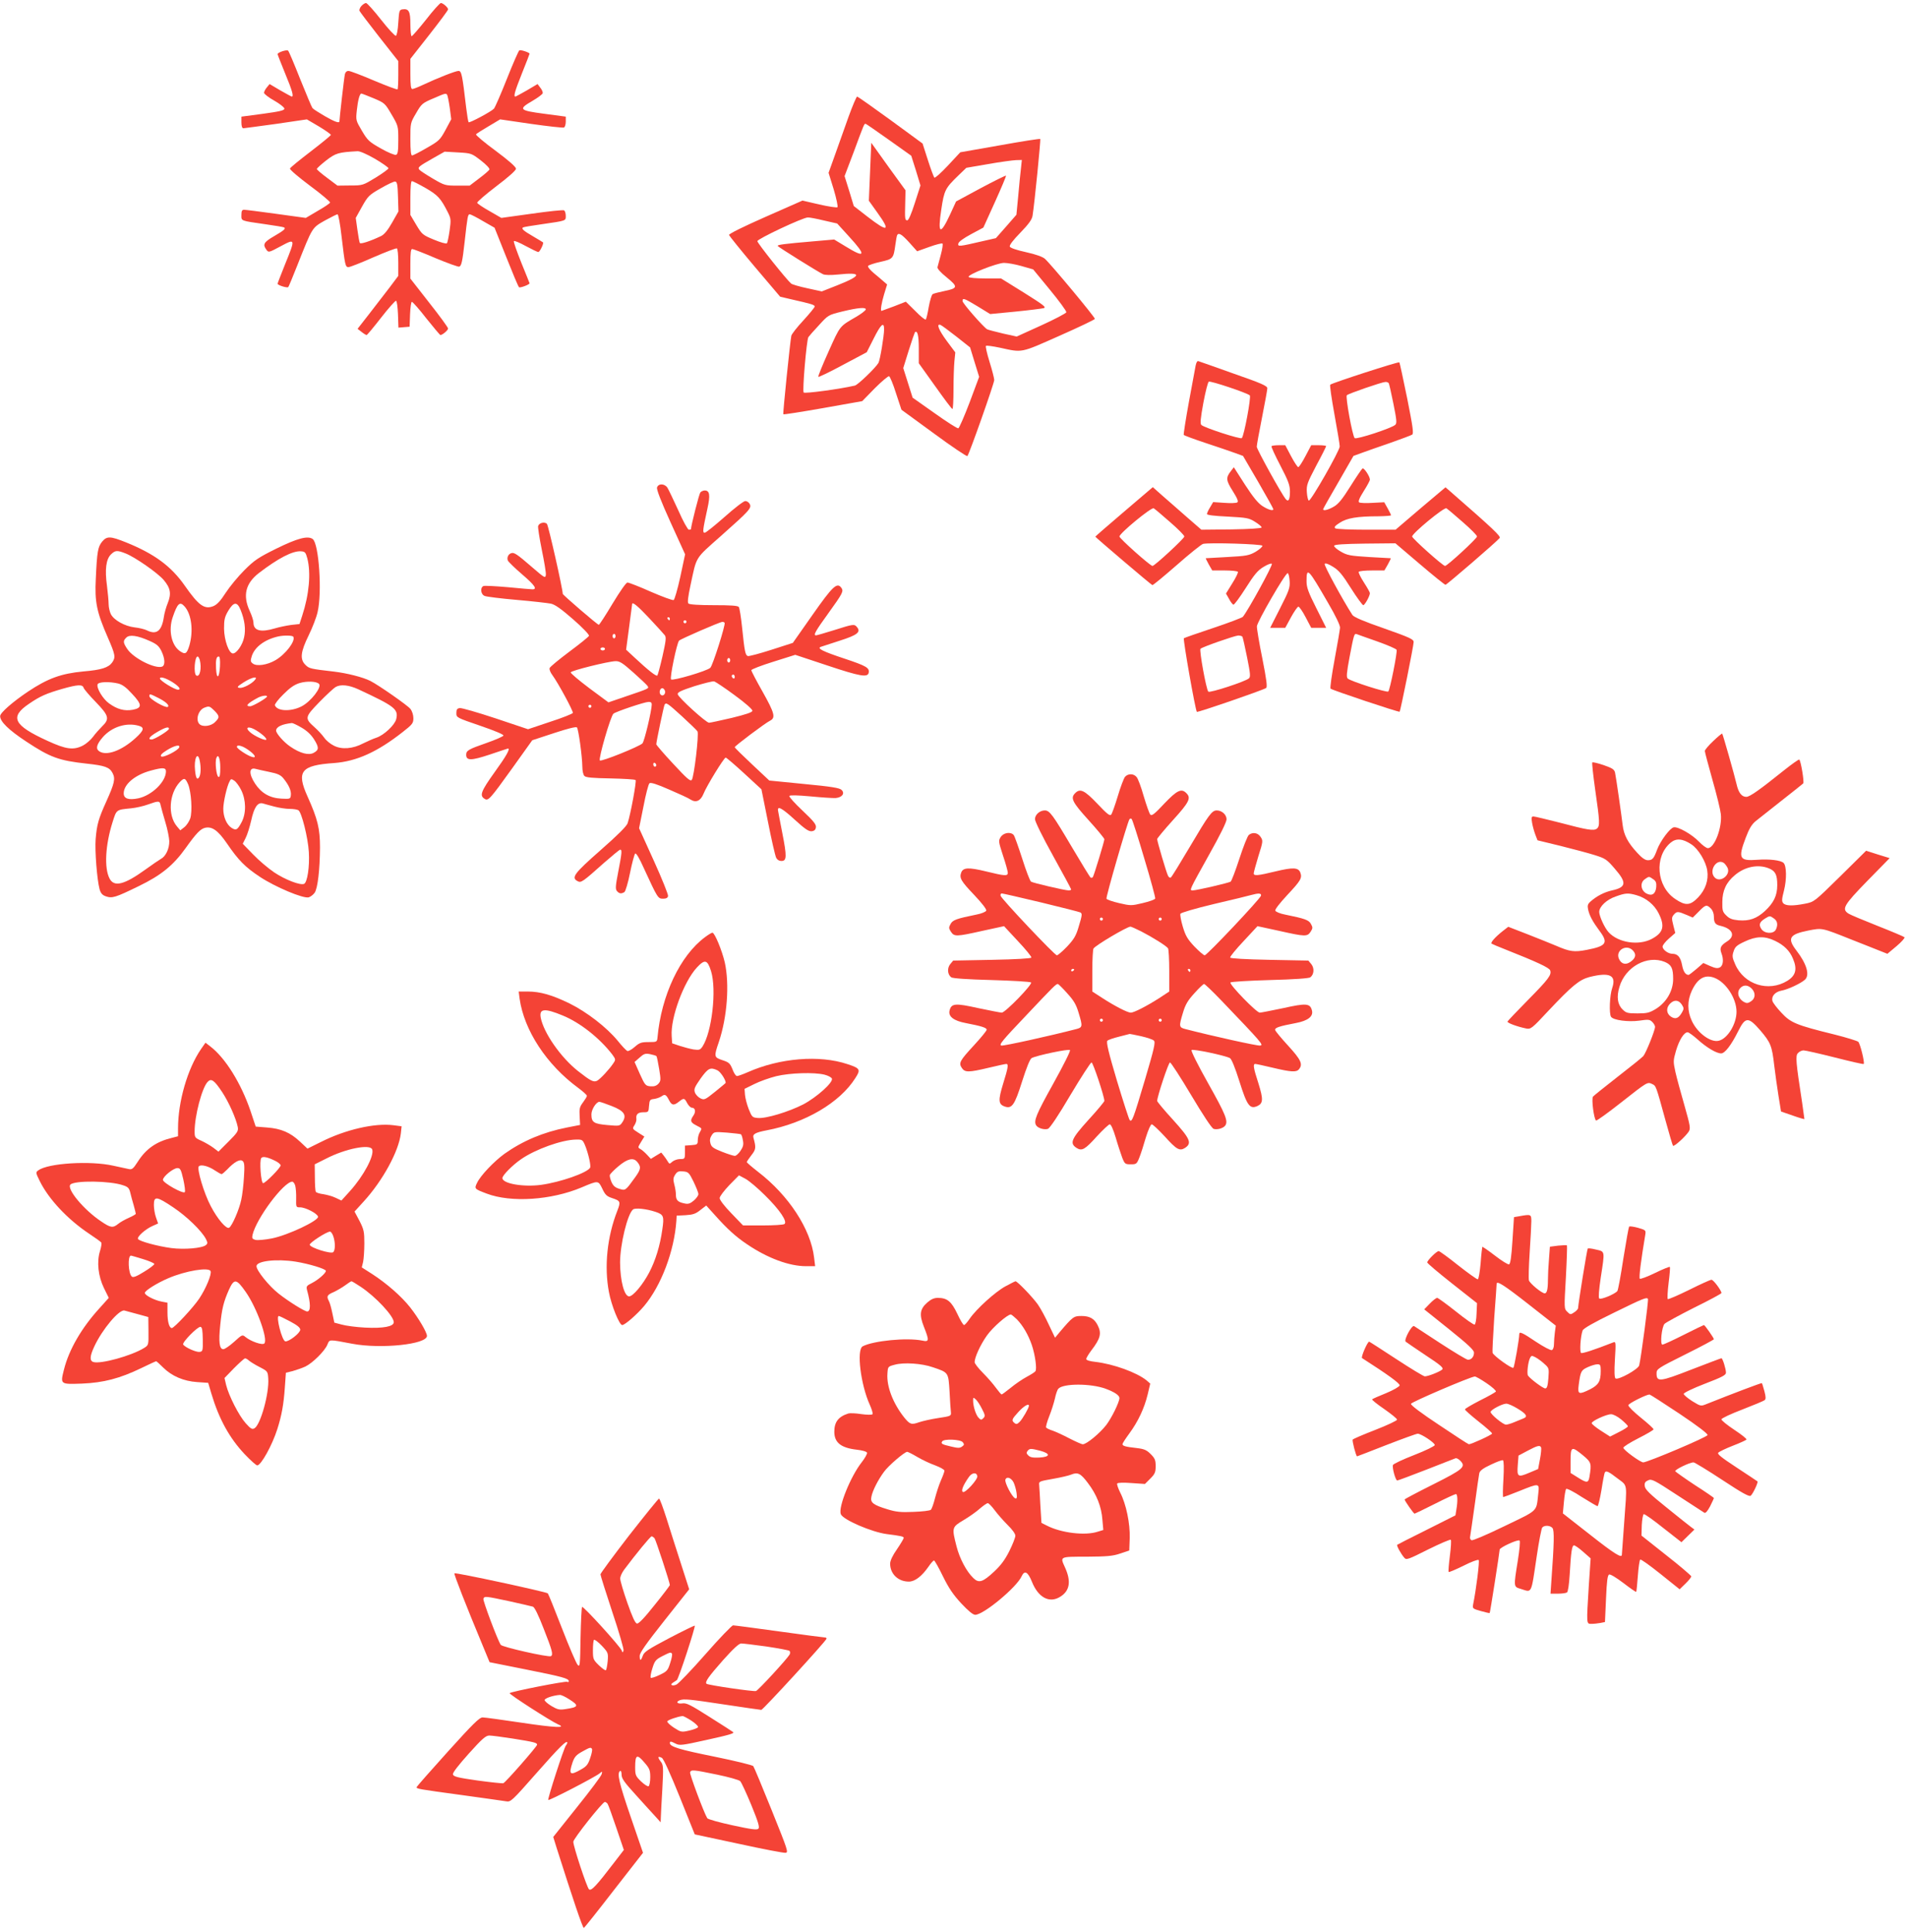
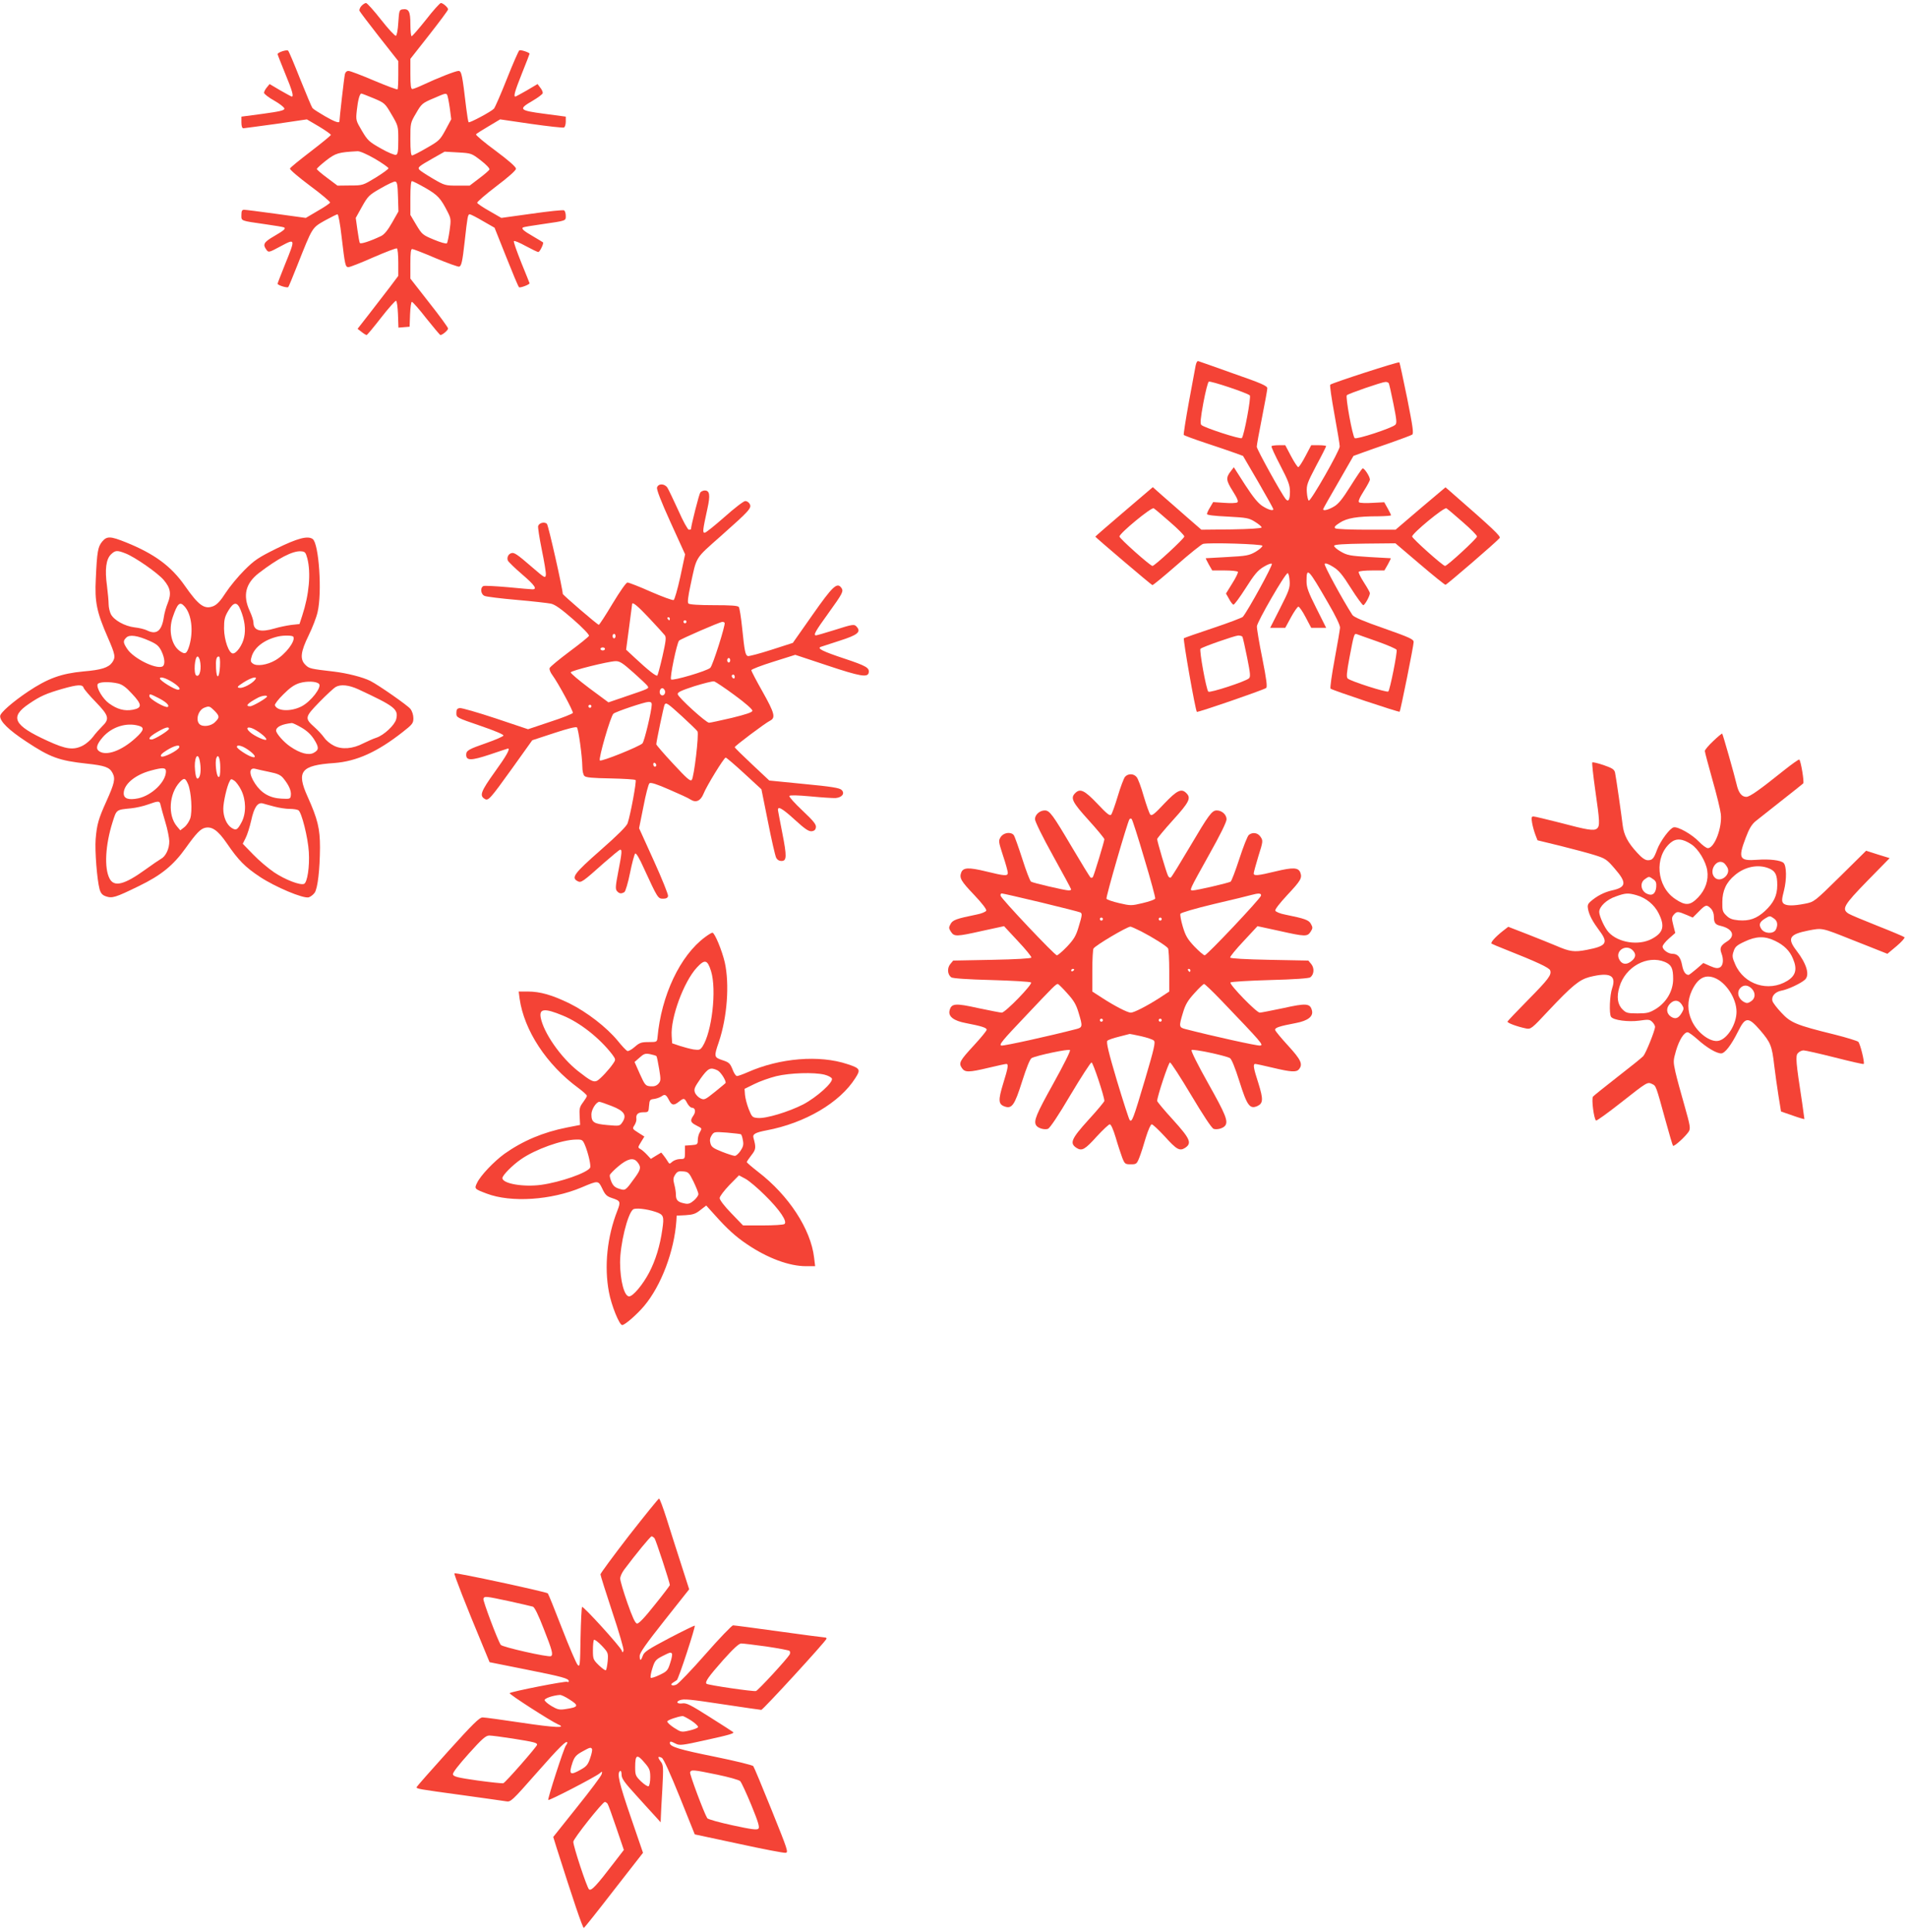
<svg xmlns="http://www.w3.org/2000/svg" version="1.0" width="1264pt" height="1280pt" viewBox="0 0 1264 1280" preserveAspectRatio="xMidYMid meet">
  <g transform="translate(0,1280) scale(0.1,-0.1)" fill="#f44336" stroke="none">
    <path d="M2395 12760 c-9 -10 -15 -25 -12 -32 3 -7 62 -85 131 -173 l126 -160 0 -91 c0 -50 -2 -93 -5 -96 -3 -3 -73 23 -156 58 -82 35 -158 64 -169 64 -12 0 -21 -8 -24 -22 -5 -20 -36 -294 -36 -311 0 -16 -32 -4 -98 34 -39 23 -76 46 -81 53 -5 6 -41 92 -81 191 -39 99 -75 184 -80 189 -9 9 -70 -11 -70 -23 0 -4 23 -61 50 -128 47 -113 58 -153 44 -153 -3 0 -37 19 -76 41 l-71 42 -19 -23 c-10 -12 -18 -28 -18 -35 0 -7 30 -31 68 -52 37 -21 67 -45 67 -53 0 -12 -33 -19 -142 -34 l-143 -19 0 -38 c0 -25 5 -39 13 -39 6 0 104 14 217 29 l204 30 80 -47 c43 -26 79 -51 79 -56 -1 -5 -61 -54 -134 -110 -73 -56 -135 -106 -137 -113 -2 -7 58 -58 133 -114 75 -55 134 -106 133 -111 -2 -6 -39 -31 -83 -56 l-78 -46 -196 27 c-108 15 -204 27 -213 27 -14 0 -18 -8 -18 -35 0 -40 -8 -37 160 -61 63 -9 118 -18 123 -21 13 -8 -1 -20 -68 -59 -67 -39 -75 -54 -49 -89 14 -19 16 -19 94 23 99 53 99 52 30 -118 -27 -68 -50 -126 -50 -130 0 -10 64 -30 71 -22 3 4 30 68 59 142 102 257 97 249 182 298 42 23 80 42 85 42 6 0 18 -66 27 -147 23 -193 25 -203 46 -203 10 0 84 29 165 65 81 35 151 62 156 59 5 -3 9 -45 9 -94 l0 -88 -57 -76 c-32 -41 -93 -120 -135 -175 l-78 -100 26 -20 c15 -12 30 -21 34 -21 4 0 47 52 96 115 49 63 94 113 99 112 6 -2 11 -43 13 -91 l3 -87 37 3 37 3 3 83 c2 45 7 82 12 82 5 0 49 -49 96 -110 48 -60 90 -110 93 -110 14 0 51 32 51 43 0 7 -56 84 -125 171 l-125 160 0 98 c0 71 3 98 12 98 7 0 77 -27 156 -61 79 -33 149 -58 156 -56 15 6 21 34 36 167 18 163 21 180 33 180 7 0 46 -20 88 -45 l77 -44 77 -193 c42 -106 80 -197 85 -201 6 -7 70 17 70 26 0 2 -25 63 -55 137 -29 73 -52 137 -49 142 3 5 38 -10 78 -32 41 -22 78 -40 84 -40 10 0 38 58 31 64 -2 2 -32 20 -66 40 -64 37 -79 51 -66 59 5 3 60 12 123 21 166 24 160 22 160 56 0 16 -5 32 -11 36 -6 4 -102 -6 -214 -22 l-202 -28 -78 45 c-43 24 -80 49 -82 55 -2 6 55 55 127 110 82 62 130 105 130 116 0 12 -49 55 -135 119 -75 55 -133 104 -130 109 3 4 40 28 83 53 l77 46 205 -30 c113 -16 211 -27 218 -24 6 2 12 20 12 38 l0 34 -142 19 c-168 22 -175 30 -78 86 36 21 66 44 67 50 2 7 -5 24 -16 37 l-18 24 -71 -42 c-39 -22 -73 -41 -76 -41 -14 0 -3 37 44 155 28 69 50 127 50 129 0 8 -59 28 -68 22 -5 -3 -42 -87 -82 -188 -40 -101 -79 -190 -86 -198 -17 -19 -161 -96 -168 -90 -3 3 -10 46 -16 95 -26 221 -31 245 -51 245 -19 0 -137 -46 -239 -94 -30 -14 -61 -26 -67 -26 -10 0 -13 27 -13 100 l0 100 125 159 c69 88 125 163 125 169 0 12 -34 42 -48 42 -6 0 -51 -49 -98 -110 -48 -60 -91 -110 -96 -110 -4 0 -8 35 -8 79 0 85 -10 105 -52 99 -21 -3 -23 -9 -28 -87 -3 -51 -10 -86 -16 -88 -7 -2 -51 46 -99 107 -47 60 -92 110 -99 110 -7 0 -21 -9 -31 -20z m81 -611 c73 -31 76 -33 119 -107 45 -76 45 -78 45 -170 0 -73 -3 -94 -15 -98 -8 -3 -53 15 -100 42 -78 44 -88 53 -126 117 -40 68 -41 70 -34 135 7 67 19 112 30 112 4 0 40 -14 81 -31z m488 22 c3 -5 11 -43 17 -85 l10 -76 -38 -71 c-36 -66 -43 -73 -124 -119 -48 -28 -91 -50 -98 -50 -7 0 -11 34 -11 108 0 106 0 108 38 172 35 61 41 67 112 97 83 36 86 37 94 24z m-479 -423 c49 -29 89 -57 90 -63 0 -5 -38 -33 -85 -62 -84 -51 -86 -52 -169 -52 l-84 -1 -68 51 c-38 28 -69 55 -69 59 0 5 28 30 62 57 64 49 81 54 208 61 15 1 63 -20 115 -50z m702 -11 c34 -26 60 -53 57 -60 -2 -6 -33 -33 -68 -59 l-63 -48 -82 0 c-79 0 -84 1 -161 46 -44 26 -84 52 -90 59 -13 16 -6 22 91 77 l76 43 89 -5 c88 -5 90 -6 151 -53z m-549 -240 l3 -98 -42 -74 c-29 -51 -52 -79 -73 -89 -71 -34 -136 -55 -141 -46 -3 5 -10 44 -16 87 l-11 79 41 74 c40 71 47 78 124 122 45 26 89 47 97 45 12 -2 16 -22 18 -100z m183 57 c81 -47 100 -67 148 -162 20 -40 21 -49 11 -120 -6 -42 -14 -80 -18 -84 -5 -5 -43 6 -86 24 -75 31 -79 35 -117 98 l-39 66 0 112 c0 71 4 112 10 112 6 0 47 -21 91 -46z" />
-     <path d="M5625 12028 c-26 -73 -67 -187 -90 -253 l-43 -120 34 -110 c18 -60 29 -114 25 -118 -4 -4 -58 4 -120 18 l-112 26 -245 -108 c-145 -64 -243 -112 -242 -120 2 -6 78 -101 171 -211 l168 -198 77 -18 c132 -30 152 -36 152 -47 0 -6 -34 -47 -75 -92 -42 -45 -78 -91 -80 -102 -8 -39 -57 -516 -53 -520 2 -3 121 16 264 41 l259 46 83 85 c46 46 89 82 95 80 6 -2 27 -52 46 -113 l36 -109 215 -157 c118 -87 218 -154 222 -150 12 12 178 482 178 504 0 11 -14 66 -31 120 -17 55 -28 103 -24 106 3 4 45 -2 93 -12 151 -33 133 -37 392 78 129 57 236 108 237 113 3 9 -290 361 -331 398 -14 13 -61 30 -125 44 -64 14 -104 28 -108 37 -3 10 22 43 70 92 56 58 77 87 81 113 13 80 55 503 51 508 -3 3 -124 -16 -268 -42 l-262 -46 -82 -88 c-45 -48 -85 -84 -90 -80 -4 5 -24 57 -43 117 l-35 109 -213 156 c-117 85 -216 155 -221 155 -4 0 -30 -60 -56 -132z m266 -154 l149 -106 31 -98 30 -99 -37 -115 c-23 -73 -42 -116 -50 -116 -16 0 -17 8 -14 117 l2 82 -114 157 -113 158 -8 -192 -8 -192 55 -77 c92 -127 73 -135 -65 -28 l-90 70 -30 99 -31 99 63 166 c66 179 67 181 76 181 3 0 72 -48 154 -106z m876 -191 c-4 -32 -12 -114 -18 -182 l-12 -124 -68 -78 -68 -77 -88 -20 c-159 -37 -165 -37 -161 -16 2 12 34 35 84 62 l82 44 77 170 c42 93 75 171 73 174 -3 2 -78 -35 -168 -83 l-163 -88 -39 -85 c-66 -142 -84 -132 -59 31 19 128 26 142 113 226 l53 51 145 25 c80 14 162 25 184 26 l39 1 -6 -57z m-1306 -344 l88 -20 81 -89 c114 -124 106 -144 -25 -63 l-76 46 -137 -12 c-199 -17 -242 -23 -237 -31 5 -8 263 -169 300 -187 13 -6 49 -7 100 -2 161 17 160 -6 -4 -71 l-104 -41 -96 21 c-52 11 -100 25 -107 31 -30 25 -224 268 -224 281 0 15 300 156 334 157 10 1 58 -8 107 -20z m566 -146 l52 -58 81 29 c44 16 84 26 87 22 4 -4 -1 -37 -11 -74 -10 -37 -20 -74 -22 -82 -3 -9 21 -36 61 -68 77 -63 75 -72 -18 -91 -35 -7 -69 -16 -75 -20 -7 -4 -18 -42 -26 -84 -7 -43 -16 -81 -20 -84 -4 -4 -35 21 -69 56 l-63 62 -79 -31 c-44 -16 -81 -30 -82 -30 -9 0 0 53 17 110 l20 65 -23 20 c-12 11 -42 36 -66 56 -24 20 -41 41 -37 47 3 5 40 18 82 27 84 19 86 21 99 115 4 30 9 58 12 63 10 17 31 4 80 -50z m744 -156 l77 -22 111 -135 c61 -74 110 -141 109 -149 -2 -7 -76 -46 -166 -87 l-163 -74 -91 20 c-50 12 -97 24 -105 28 -25 15 -163 172 -163 187 0 23 10 19 100 -35 l83 -51 166 16 c91 9 176 20 189 23 19 6 -1 21 -130 102 l-153 95 -105 0 c-59 0 -107 4 -110 10 -8 15 189 93 235 93 22 0 74 -9 116 -21z m-1033 -289 c-3 -7 -29 -27 -59 -45 -117 -68 -108 -57 -187 -232 -40 -89 -71 -165 -68 -168 3 -3 76 32 163 79 l158 84 45 89 c49 98 70 116 70 63 0 -44 -27 -204 -37 -222 -18 -32 -137 -147 -157 -151 -104 -24 -331 -54 -339 -46 -10 10 19 345 31 367 4 6 35 42 70 79 62 68 62 68 155 91 107 26 161 30 155 12z m601 -178 l91 -72 30 -98 30 -97 -63 -169 c-35 -92 -69 -170 -75 -172 -7 -2 -77 43 -157 100 l-146 103 -31 98 -31 98 36 116 c20 64 39 118 41 121 17 16 26 -21 26 -107 l0 -98 108 -151 c59 -83 110 -152 115 -152 4 0 7 58 7 129 0 70 3 155 6 187 l6 59 -56 75 c-54 73 -72 118 -42 107 8 -3 55 -38 105 -77z" />
    <path d="M7925 10378 c-3 -18 -23 -127 -45 -243 -21 -115 -36 -213 -34 -217 2 -3 68 -28 147 -54 78 -26 165 -55 194 -66 l52 -19 101 -173 c55 -95 100 -176 100 -180 0 -13 -32 -5 -71 20 -29 18 -62 58 -116 141 l-75 117 -19 -25 c-35 -44 -33 -62 12 -133 31 -49 39 -70 30 -75 -7 -5 -45 -6 -86 -3 l-74 5 -20 -34 c-12 -19 -21 -39 -21 -45 0 -7 48 -13 137 -17 127 -7 141 -9 182 -35 24 -15 44 -31 43 -37 -1 -6 -78 -11 -200 -13 l-199 -2 -99 86 c-54 48 -127 111 -161 141 l-62 55 -191 -163 c-104 -89 -190 -163 -190 -165 0 -4 370 -319 378 -321 4 -2 76 58 161 132 85 75 164 138 175 141 42 10 389 -1 393 -12 2 -7 -18 -24 -44 -40 -44 -25 -60 -28 -188 -35 -77 -4 -141 -8 -143 -8 -1 -1 8 -19 20 -41 l23 -40 82 0 c45 0 84 -4 88 -9 3 -5 -14 -40 -37 -76 l-42 -68 20 -35 c10 -20 24 -37 29 -39 6 -1 42 48 81 109 57 90 80 118 118 141 28 17 51 26 56 21 8 -8 -158 -310 -192 -351 -5 -6 -94 -40 -196 -74 -103 -34 -190 -65 -195 -68 -7 -7 76 -477 86 -488 6 -5 433 142 459 158 9 6 3 55 -25 196 -21 103 -37 199 -36 213 1 29 189 354 204 352 6 -1 11 -24 13 -52 3 -45 -4 -64 -63 -180 l-66 -130 50 0 50 0 38 70 c21 38 43 70 49 70 6 0 28 -31 48 -70 l37 -70 50 0 49 0 -65 130 c-54 107 -65 138 -65 179 0 96 10 86 145 -148 47 -80 78 -145 77 -160 -1 -14 -17 -109 -36 -211 -19 -102 -31 -188 -27 -193 10 -10 453 -158 458 -153 6 6 93 438 93 462 0 18 -26 30 -196 90 -133 46 -201 75 -210 89 -64 99 -191 332 -184 339 6 6 28 -2 56 -20 38 -23 62 -52 118 -141 39 -62 76 -112 82 -113 10 0 44 61 44 80 0 5 -18 37 -40 71 -22 34 -37 65 -34 70 3 5 42 9 88 9 l82 0 23 40 c12 22 21 40 19 41 -2 0 -66 4 -143 8 -126 8 -145 11 -188 36 -26 15 -46 32 -44 39 2 8 65 12 205 14 l201 2 161 -137 c89 -76 166 -138 171 -138 8 0 338 284 359 310 9 11 -41 59 -322 304 l-37 32 -166 -140 -165 -141 -193 0 c-105 0 -198 4 -206 9 -10 7 -4 16 29 37 47 31 115 43 258 43 45 1 82 3 82 7 0 3 -10 23 -22 45 l-23 41 -77 -4 c-43 -3 -83 -1 -89 3 -8 5 0 27 29 73 23 36 42 71 42 78 0 21 -39 80 -49 74 -5 -3 -41 -56 -80 -118 -54 -86 -80 -118 -110 -135 -38 -22 -71 -30 -71 -17 0 3 45 83 101 179 l100 174 52 19 c29 11 113 40 188 66 74 26 141 51 149 56 11 7 5 50 -33 241 -26 127 -49 235 -52 238 -6 6 -444 -136 -458 -148 -4 -4 9 -92 28 -197 19 -104 35 -199 35 -212 0 -28 -191 -363 -205 -359 -5 2 -11 27 -13 56 -3 47 3 62 62 175 37 68 66 127 66 130 0 3 -22 6 -50 6 l-49 0 -38 -72 c-21 -40 -42 -73 -48 -73 -5 0 -27 33 -48 73 l-38 72 -43 0 c-23 0 -45 -3 -48 -6 -4 -3 23 -61 58 -128 54 -104 64 -131 64 -174 0 -53 -10 -71 -28 -49 -29 35 -192 330 -192 347 0 11 16 99 35 194 19 96 35 183 35 193 0 16 -38 33 -222 97 -123 44 -228 81 -235 83 -7 3 -14 -9 -18 -29z m359 -198 c10 -10 -38 -268 -53 -283 -9 -9 -247 68 -268 87 -9 8 -6 42 13 146 14 74 30 138 36 141 11 7 256 -75 272 -91z m921 81 c3 -6 17 -67 31 -137 21 -105 24 -129 12 -139 -23 -22 -258 -99 -269 -88 -15 15 -62 274 -52 284 11 11 231 87 255 88 9 1 19 -3 23 -8z m-1450 -920 c52 -45 95 -88 95 -96 0 -13 -197 -195 -211 -195 -15 0 -219 182 -219 195 0 21 211 195 227 187 7 -4 56 -45 108 -91z m1940 0 c52 -45 95 -88 95 -96 0 -13 -197 -195 -212 -195 -14 0 -218 182 -218 195 0 21 211 195 227 187 7 -4 56 -45 108 -91z m-567 -791 c68 -24 126 -49 129 -56 6 -15 -44 -265 -55 -276 -9 -9 -250 68 -269 86 -10 9 -7 39 12 141 29 152 31 159 48 153 6 -3 68 -24 135 -48z m-893 31 c3 -6 17 -67 31 -137 21 -105 24 -129 12 -139 -23 -21 -259 -98 -269 -88 -14 14 -61 275 -52 284 12 12 224 86 250 88 12 0 24 -3 28 -8z" />
    <path d="M4355 9570 c-4 -13 25 -89 90 -232 l96 -211 -32 -150 c-18 -82 -38 -151 -44 -153 -7 -3 -75 22 -151 55 -76 34 -146 61 -155 61 -9 0 -48 -56 -99 -140 -46 -77 -87 -140 -91 -140 -9 0 -239 198 -239 205 0 32 -95 454 -105 464 -15 15 -51 7 -58 -14 -3 -7 8 -78 24 -157 16 -78 29 -154 27 -167 -3 -24 -8 -21 -88 48 -105 91 -123 103 -143 95 -19 -7 -28 -29 -21 -48 3 -8 46 -50 95 -92 84 -72 102 -99 68 -99 -8 0 -80 6 -161 14 -81 7 -154 11 -163 8 -24 -10 -19 -56 8 -66 12 -5 108 -17 212 -26 105 -9 207 -21 227 -25 27 -6 68 -35 147 -104 61 -53 108 -102 105 -109 -3 -7 -61 -54 -130 -105 -69 -52 -128 -100 -131 -109 -3 -8 5 -29 18 -46 39 -53 140 -240 136 -251 -3 -6 -70 -33 -151 -59 l-146 -49 -215 72 c-118 39 -225 70 -237 68 -18 -2 -23 -9 -23 -33 0 -30 1 -30 158 -84 94 -32 156 -58 154 -65 -2 -6 -52 -28 -112 -49 -118 -41 -135 -50 -135 -78 0 -40 32 -40 156 1 65 22 119 40 121 40 17 0 -12 -51 -88 -156 -91 -127 -102 -156 -67 -177 24 -16 35 -4 183 202 l133 186 143 47 c91 30 147 44 153 38 10 -10 35 -189 36 -262 0 -26 6 -53 14 -60 10 -10 54 -14 172 -16 87 -2 162 -6 167 -11 7 -7 -33 -226 -53 -286 -7 -20 -66 -79 -180 -179 -175 -154 -196 -182 -151 -205 22 -12 32 -6 174 121 55 48 103 88 108 88 13 0 11 -22 -13 -146 -18 -93 -20 -115 -9 -128 15 -18 29 -20 50 -7 7 5 24 62 37 127 13 65 29 123 34 128 6 6 28 -30 59 -100 90 -195 92 -199 126 -199 20 0 31 5 33 18 2 9 -40 114 -94 233 l-98 216 29 144 c15 79 33 149 40 154 8 7 49 -6 131 -42 65 -28 129 -57 141 -66 36 -23 67 -9 86 38 20 51 136 240 147 240 5 0 60 -47 123 -105 l114 -105 43 -214 c23 -118 48 -225 54 -238 7 -15 20 -23 36 -23 35 0 36 30 5 187 -14 73 -27 139 -28 147 -5 33 26 17 109 -59 69 -63 94 -80 114 -78 18 2 26 10 28 26 3 19 -16 42 -89 111 -51 48 -90 91 -87 97 5 6 52 5 140 -3 73 -7 148 -12 167 -11 43 4 63 31 39 54 -13 13 -68 22 -247 39 l-232 23 -114 107 c-63 59 -115 110 -115 114 0 8 202 160 235 176 37 19 29 50 -49 189 -42 74 -76 139 -76 145 0 6 65 31 145 56 l146 46 214 -71 c216 -72 267 -81 273 -47 6 32 -17 45 -161 93 -142 47 -185 68 -156 78 8 3 64 21 126 41 116 37 141 57 113 90 -17 21 -24 20 -150 -20 -61 -19 -116 -35 -121 -35 -20 0 -5 27 79 143 100 139 105 149 88 173 -28 37 -57 10 -191 -181 l-130 -185 -143 -46 c-78 -25 -149 -44 -156 -41 -16 7 -21 31 -37 187 -7 69 -17 131 -22 138 -7 9 -53 12 -166 12 -97 0 -161 4 -168 11 -7 7 -3 43 14 122 42 195 26 170 203 327 188 167 204 184 189 211 -5 10 -18 19 -29 19 -11 0 -72 -47 -137 -105 -65 -57 -124 -105 -132 -105 -15 0 -14 14 18 160 20 90 15 120 -18 120 -10 0 -23 -6 -29 -13 -8 -9 -62 -222 -62 -243 0 -2 -6 -4 -14 -4 -7 0 -38 55 -70 128 -32 70 -64 137 -72 150 -18 28 -60 30 -69 2z m-51 -867 c50 -53 96 -104 103 -113 10 -14 6 -41 -16 -139 -15 -66 -31 -124 -34 -127 -7 -8 -62 36 -149 117 l-58 54 20 150 c11 83 20 151 20 153 2 16 39 -15 114 -95z m136 -3 c0 -5 -2 -10 -4 -10 -3 0 -8 5 -11 10 -3 6 -1 10 4 10 6 0 11 -4 11 -10z m110 -20 c0 -5 -4 -10 -10 -10 -5 0 -10 5 -10 10 0 6 5 10 10 10 6 0 10 -4 10 -10z m253 -7 c7 -12 -79 -284 -95 -298 -21 -21 -249 -88 -260 -77 -10 10 38 240 53 257 11 11 268 123 286 124 6 1 14 -2 16 -6z m-723 -88 c0 -8 -4 -15 -10 -15 -5 0 -10 7 -10 15 0 8 5 15 10 15 6 0 10 -7 10 -15z m-70 -85 c0 -5 -7 -10 -15 -10 -8 0 -15 5 -15 10 0 6 7 10 15 10 8 0 15 -4 15 -10z m830 -75 c0 -8 -4 -15 -10 -15 -5 0 -10 7 -10 15 0 8 5 15 10 15 6 0 10 -7 10 -15z m-641 -82 c47 -42 90 -82 94 -90 9 -15 11 -15 -149 -69 l-111 -38 -127 94 c-69 52 -125 99 -123 105 4 12 246 72 296 74 28 1 47 -11 120 -76z m671 -29 c0 -8 -4 -12 -10 -9 -5 3 -10 10 -10 16 0 5 5 9 10 9 6 0 10 -7 10 -16z m0 -121 c71 -52 119 -94 117 -103 -1 -10 -43 -24 -137 -47 -74 -17 -142 -32 -150 -32 -19 -1 -204 167 -208 189 -2 13 22 24 110 53 62 19 121 34 131 32 9 -2 71 -43 137 -92z m-463 31 c8 -21 -13 -42 -28 -27 -13 13 -5 43 11 43 6 0 13 -7 17 -16z m-87 -91 c0 -40 -49 -247 -62 -259 -23 -22 -272 -122 -282 -113 -11 10 71 294 90 310 17 14 204 77 232 78 15 1 22 -5 22 -16z m200 -79 c52 -48 99 -93 103 -100 11 -19 -23 -306 -38 -322 -10 -11 -34 11 -123 107 -62 66 -112 125 -112 129 0 18 50 254 55 263 11 16 19 10 115 -77z m-600 66 c0 -5 -4 -10 -10 -10 -5 0 -10 5 -10 10 0 6 5 10 10 10 6 0 10 -4 10 -10z m430 -391 c0 -5 -4 -9 -10 -9 -5 0 -10 7 -10 16 0 8 5 12 10 9 6 -3 10 -10 10 -16z" />
    <path d="M677 9211 c-28 -34 -34 -66 -42 -246 -8 -154 6 -221 80 -390 50 -115 52 -130 29 -164 -25 -35 -72 -50 -191 -60 -148 -14 -236 -46 -368 -134 -101 -68 -184 -140 -184 -162 -1 -35 55 -91 172 -168 160 -106 218 -127 402 -147 121 -13 151 -24 171 -62 20 -38 13 -68 -41 -188 -52 -115 -63 -153 -71 -250 -6 -78 9 -268 26 -332 8 -27 18 -39 41 -47 43 -15 64 -8 218 67 149 72 230 138 312 253 70 98 98 127 129 134 46 10 85 -18 143 -102 77 -113 121 -158 221 -224 102 -67 285 -144 322 -135 13 4 31 18 40 31 20 31 34 151 35 300 0 124 -15 187 -82 336 -76 168 -45 208 176 223 148 11 286 73 455 206 64 50 70 58 70 91 0 21 -8 47 -20 62 -18 23 -210 157 -265 185 -50 25 -152 51 -242 62 -157 18 -164 20 -189 45 -37 37 -32 85 22 195 25 51 52 121 59 154 31 129 9 453 -32 484 -32 24 -101 6 -243 -64 -119 -59 -144 -76 -211 -143 -42 -42 -97 -109 -123 -149 -34 -53 -56 -77 -81 -88 -59 -24 -97 2 -190 135 -90 129 -201 211 -389 287 -105 42 -127 43 -159 5z m155 -78 c62 -24 213 -129 253 -176 45 -53 52 -91 27 -153 -11 -27 -23 -69 -26 -93 -14 -93 -49 -120 -114 -87 -15 7 -51 16 -81 19 -64 8 -135 47 -156 87 -8 16 -15 46 -15 66 0 20 -5 76 -11 123 -15 107 -6 175 26 207 29 28 41 29 97 7z m1205 -33 c25 -97 12 -240 -34 -380 l-18 -55 -55 -6 c-30 -4 -79 -14 -109 -23 -94 -28 -141 -15 -141 39 0 13 -11 47 -25 77 -47 102 -28 182 61 251 128 98 224 148 279 144 27 -2 31 -7 42 -47z m-814 -318 c47 -52 60 -163 32 -260 -17 -55 -27 -61 -63 -36 -56 39 -77 139 -47 225 31 91 47 106 78 71z m372 -24 c27 -67 35 -128 23 -181 -10 -50 -50 -107 -74 -107 -27 0 -58 88 -59 165 0 59 4 77 28 118 36 60 59 62 82 5z m-603 -205 c47 -21 61 -33 78 -67 24 -50 26 -94 5 -103 -46 -17 -189 54 -231 116 -28 42 -30 54 -7 76 21 22 75 14 155 -22z m952 28 c17 -27 -51 -117 -119 -156 -53 -31 -123 -42 -149 -22 -16 12 -17 18 -7 50 20 61 87 110 176 130 37 8 94 7 99 -2z m-620 -153 c14 -55 1 -118 -23 -104 -19 12 -11 126 9 126 4 0 10 -10 14 -22z m134 -43 c-4 -79 -22 -91 -26 -16 -3 59 2 81 18 81 7 0 10 -23 8 -65z m-315 -105 c44 -28 60 -50 37 -50 -23 0 -120 60 -120 74 0 15 38 4 83 -24z m547 15 c-22 -27 -79 -56 -102 -53 -20 3 -17 8 26 36 53 34 99 45 76 17z m424 -26 c22 -20 -53 -118 -116 -150 -71 -36 -162 -32 -176 8 -2 7 23 40 56 72 43 43 72 64 108 75 48 14 110 12 128 -5z m-1331 2 c28 -7 53 -25 92 -68 68 -72 68 -94 5 -106 -55 -10 -103 3 -157 42 -42 30 -85 103 -76 127 6 16 76 19 136 5z m-229 -28 c3 -10 40 -53 81 -95 87 -90 93 -112 42 -161 -18 -18 -46 -49 -61 -70 -15 -20 -45 -46 -66 -57 -63 -32 -111 -26 -235 31 -226 103 -253 158 -122 246 73 50 114 68 222 99 99 28 132 30 139 7z m1820 -10 c245 -114 268 -132 252 -199 -10 -39 -82 -106 -131 -122 -22 -7 -61 -25 -88 -38 -68 -36 -142 -42 -194 -15 -23 11 -52 35 -64 53 -13 18 -42 50 -65 70 -66 59 -64 66 34 167 48 49 96 93 107 99 34 19 87 13 149 -15z m-1326 -57 c52 -26 78 -51 64 -60 -15 -9 -122 52 -122 71 0 17 3 17 58 -11z m722 9 c0 -10 -94 -65 -112 -65 -36 0 -17 20 52 57 25 13 60 18 60 8z m-349 -94 c35 -36 36 -45 4 -76 -26 -27 -82 -34 -103 -13 -27 27 -8 92 31 108 33 13 36 12 68 -19z m577 -112 c35 -20 63 -46 83 -77 34 -54 34 -71 -1 -90 -33 -19 -91 -4 -156 41 -42 28 -94 87 -94 106 1 25 39 43 105 50 6 0 34 -13 63 -30z m-1079 12 c40 -11 36 -30 -20 -81 -93 -85 -195 -122 -243 -87 -23 17 -15 46 26 93 60 68 156 98 237 75z m201 -20 c0 -12 -96 -71 -115 -71 -29 0 -14 20 38 50 53 31 77 37 77 21z m563 -2 c42 -22 87 -60 82 -70 -6 -9 -78 23 -107 49 -34 29 -17 42 25 21z m-495 -121 c-7 -21 -108 -72 -120 -60 -7 7 4 20 38 41 50 31 89 40 82 19z m456 -16 c47 -32 60 -58 25 -47 -31 9 -99 55 -99 66 0 17 36 8 74 -19z m-320 -73 c9 -45 7 -92 -4 -109 -13 -21 -22 -7 -27 44 -9 78 17 133 31 65z m136 -45 c0 -48 -3 -65 -12 -62 -14 5 -24 99 -14 125 12 32 26 -2 26 -63z m-360 -26 c-1 -69 -94 -159 -184 -178 -64 -13 -96 -2 -96 33 0 60 75 123 180 151 81 22 100 20 100 -6z m685 -3 c55 -11 75 -20 93 -42 36 -44 53 -82 50 -111 -3 -26 -4 -27 -63 -24 -77 4 -132 36 -174 99 -43 65 -41 111 4 98 11 -3 51 -12 90 -20z m-538 -82 c21 -51 29 -180 14 -226 -7 -20 -24 -46 -39 -58 l-27 -21 -22 26 c-62 73 -53 217 19 294 29 30 36 28 55 -15z m352 -39 c32 -65 34 -151 3 -211 -28 -53 -37 -58 -68 -38 -32 21 -54 72 -54 126 0 43 24 150 42 182 8 17 12 17 31 4 12 -8 33 -36 46 -63z m-534 -101 c4 -16 17 -65 31 -111 14 -45 25 -102 26 -125 1 -50 -23 -101 -55 -118 -12 -7 -58 -38 -102 -70 -141 -102 -209 -119 -239 -60 -36 69 -28 221 20 373 27 85 23 82 124 92 30 3 80 14 110 25 73 26 79 26 85 -6z m755 -8 c30 -8 75 -15 100 -15 25 0 51 -4 58 -9 21 -13 63 -179 69 -276 6 -98 -10 -203 -32 -212 -27 -10 -125 28 -197 76 -40 27 -104 81 -141 120 l-68 70 19 38 c11 21 27 73 37 116 19 88 43 123 78 113 12 -4 47 -13 77 -21z" />
    <path d="M11356 7890 c-31 -29 -56 -59 -56 -66 0 -8 23 -93 50 -190 28 -97 53 -200 56 -228 10 -89 -42 -226 -86 -226 -10 0 -37 20 -60 44 -45 47 -138 100 -166 94 -25 -4 -89 -91 -110 -147 -22 -60 -31 -71 -62 -71 -17 0 -39 15 -69 48 -64 69 -90 119 -98 187 -8 67 -42 306 -50 345 -5 22 -18 30 -75 50 -38 13 -72 21 -76 18 -3 -4 6 -87 20 -186 30 -207 31 -235 11 -252 -20 -17 -62 -10 -247 39 -87 22 -165 41 -174 41 -13 0 -15 -7 -9 -42 4 -24 14 -59 22 -80 l14 -36 152 -37 c84 -21 186 -48 227 -61 70 -22 80 -28 133 -90 81 -93 77 -123 -18 -144 -51 -11 -103 -38 -143 -74 -18 -16 -21 -26 -16 -51 9 -42 30 -81 76 -143 60 -80 46 -101 -85 -126 -83 -16 -112 -12 -202 27 -33 14 -118 48 -189 76 l-129 50 -36 -28 c-52 -41 -84 -78 -74 -84 5 -3 44 -20 88 -37 212 -84 294 -122 300 -140 10 -30 -10 -57 -149 -198 -72 -73 -132 -136 -134 -141 -3 -9 65 -34 124 -46 30 -6 38 0 145 115 159 169 207 208 274 226 135 34 180 12 151 -73 -17 -49 -21 -169 -8 -190 14 -23 114 -36 188 -26 60 9 69 8 86 -9 10 -10 18 -24 18 -32 0 -24 -61 -175 -78 -194 -10 -11 -86 -72 -170 -137 -83 -65 -157 -124 -163 -131 -12 -14 6 -150 20 -159 5 -2 76 49 160 115 182 143 180 142 212 127 26 -13 24 -7 90 -247 23 -85 45 -158 48 -162 7 -8 84 62 105 95 12 20 9 38 -29 172 -24 83 -51 182 -60 222 -15 69 -15 75 4 141 22 73 53 122 77 122 7 0 38 -22 69 -50 58 -52 122 -90 153 -90 25 0 67 55 112 145 49 99 68 99 148 7 68 -80 77 -101 92 -232 6 -52 19 -142 28 -200 l17 -105 78 -27 c42 -15 77 -25 77 -23 0 3 -7 51 -15 108 -42 272 -45 311 -28 329 9 10 26 18 37 18 12 0 105 -21 208 -47 102 -26 189 -46 191 -43 8 8 -23 134 -36 147 -7 6 -77 28 -157 48 -256 63 -291 78 -353 145 -30 32 -57 67 -59 78 -8 31 18 60 60 68 41 7 127 47 155 72 34 30 13 105 -57 195 -61 80 -46 106 79 131 94 18 87 20 285 -59 80 -31 166 -66 192 -76 l48 -19 61 51 c33 28 57 55 52 59 -4 4 -84 38 -178 75 -93 37 -180 73 -192 81 -48 30 -33 56 124 217 l148 151 -78 24 -78 25 -172 -170 c-171 -168 -172 -169 -233 -181 -82 -16 -129 -15 -145 4 -10 13 -9 27 6 85 18 72 17 161 -3 181 -18 18 -94 27 -174 21 -120 -9 -129 9 -77 146 23 61 40 89 67 111 21 16 98 77 172 136 74 58 138 109 142 113 8 7 -15 148 -26 158 -3 3 -48 -29 -101 -71 -161 -129 -227 -176 -250 -176 -31 0 -52 27 -65 85 -13 57 -90 328 -95 334 -2 2 -29 -20 -59 -49z m-145 -685 c46 -30 96 -113 105 -173 10 -64 -12 -128 -61 -179 -52 -54 -83 -56 -151 -10 -125 83 -141 280 -31 373 37 31 79 28 138 -11z m215 -123 c6 -4 17 -18 24 -31 24 -47 -47 -103 -84 -66 -43 43 11 130 60 97z m299 -36 c43 -18 55 -42 55 -111 0 -69 -23 -117 -82 -172 -55 -50 -103 -67 -175 -61 -42 4 -60 11 -81 32 -24 23 -27 34 -26 89 0 75 26 131 83 178 67 57 155 74 226 45z m-767 -72 c18 -12 22 -24 20 -51 -4 -47 -29 -63 -66 -43 -37 21 -43 71 -10 94 28 20 28 20 56 0z m-113 -105 c65 -18 120 -63 149 -121 43 -86 31 -129 -47 -170 -86 -45 -220 -25 -284 44 -27 29 -62 105 -63 135 0 36 50 83 110 103 64 23 81 24 135 9z m495 -89 c12 -12 20 -33 20 -52 0 -43 9 -55 45 -63 81 -19 100 -68 41 -104 -41 -26 -49 -43 -36 -77 16 -42 12 -82 -10 -94 -16 -8 -30 -6 -65 9 l-45 20 -46 -40 c-25 -21 -48 -39 -52 -39 -21 1 -35 23 -43 66 -10 52 -29 74 -64 74 -28 0 -65 27 -65 48 0 9 19 33 42 53 l42 37 -13 51 c-12 47 -11 54 5 72 19 21 26 21 87 -5 l37 -16 40 40 c45 46 52 48 80 20z m418 -66 c24 -16 28 -44 12 -75 -16 -29 -75 -26 -95 5 -19 28 -13 46 23 69 33 20 33 20 60 1z m7 -148 c59 -28 98 -66 119 -118 30 -70 19 -112 -37 -147 -125 -77 -288 -25 -346 110 -19 43 -21 55 -10 86 9 29 21 40 73 64 76 36 133 38 201 5z m-941 -65 c23 -25 18 -49 -15 -73 -32 -24 -62 -17 -78 18 -26 57 51 102 93 55z m211 -75 c44 -19 55 -42 55 -113 0 -79 -44 -154 -114 -198 -43 -26 -59 -30 -122 -30 -65 0 -76 3 -99 26 -34 33 -41 84 -21 150 39 133 185 213 301 165z m328 -105 c77 -29 147 -137 147 -225 0 -81 -59 -178 -117 -192 -54 -14 -142 51 -179 131 -31 66 -31 134 0 201 38 81 86 109 149 85z m247 -71 c28 -28 26 -66 -4 -85 -19 -13 -29 -14 -45 -5 -40 21 -52 67 -25 94 21 22 50 20 74 -4z m-463 -106 c15 -23 15 -29 2 -52 -23 -40 -43 -48 -73 -29 -32 21 -34 59 -6 87 27 27 56 25 77 -6z" />
    <path d="M7457 7653 c-8 -10 -30 -67 -48 -128 -18 -60 -38 -116 -44 -123 -9 -10 -28 5 -92 73 -85 89 -114 103 -147 69 -32 -32 -19 -59 89 -178 58 -64 105 -121 105 -127 0 -13 -68 -237 -76 -250 -3 -5 -10 -7 -15 -4 -5 3 -61 95 -125 203 -127 215 -147 242 -179 242 -33 0 -65 -28 -65 -58 0 -15 51 -119 120 -243 66 -119 120 -219 120 -223 0 -3 -8 -6 -17 -6 -24 0 -235 49 -249 58 -7 4 -33 72 -58 151 -26 80 -51 151 -57 158 -20 23 -67 16 -86 -13 -16 -25 -15 -30 15 -123 18 -53 32 -105 32 -114 0 -23 -19 -22 -145 9 -116 28 -151 26 -164 -8 -13 -36 -2 -56 87 -149 51 -54 82 -94 79 -103 -3 -8 -32 -20 -64 -26 -133 -27 -158 -36 -172 -62 -13 -23 -13 -29 2 -52 22 -33 35 -33 209 6 l143 31 92 -99 c51 -54 91 -103 89 -109 -1 -6 -102 -12 -260 -15 l-258 -5 -20 -24 c-21 -27 -18 -68 7 -87 9 -7 110 -14 267 -18 139 -4 257 -11 262 -16 12 -12 -171 -200 -194 -200 -9 0 -79 14 -156 30 -153 34 -178 32 -190 -16 -10 -39 27 -68 107 -83 104 -20 139 -31 139 -44 0 -7 -37 -52 -83 -102 -95 -103 -104 -118 -82 -151 20 -31 45 -31 179 1 58 14 110 25 116 25 16 0 12 -25 -21 -131 -33 -108 -32 -135 8 -150 50 -19 68 7 118 166 29 91 52 148 63 154 35 18 245 62 254 53 5 -5 -41 -97 -112 -225 -113 -203 -130 -245 -112 -274 12 -19 55 -31 78 -23 13 5 69 88 149 224 71 119 134 216 140 216 10 0 85 -226 85 -255 0 -5 -47 -62 -105 -125 -114 -126 -127 -155 -80 -186 36 -23 56 -12 136 77 40 43 78 79 85 79 8 0 23 -34 39 -87 14 -49 34 -108 43 -133 17 -43 20 -45 57 -45 37 0 40 2 57 45 10 25 29 84 43 133 16 51 32 87 39 87 7 0 45 -36 85 -79 80 -89 100 -100 136 -77 47 31 34 60 -80 186 -58 63 -105 120 -105 125 0 28 75 255 85 255 6 0 69 -97 140 -216 80 -134 136 -219 149 -224 23 -8 66 4 78 23 19 29 1 74 -112 275 -72 128 -117 219 -112 224 9 9 219 -35 254 -53 11 -6 34 -62 63 -154 51 -162 69 -186 119 -164 39 18 40 45 7 151 -33 101 -37 128 -21 128 6 0 58 -11 116 -25 122 -29 157 -31 174 -10 27 33 14 62 -71 155 -46 50 -85 97 -87 105 -3 15 26 25 137 46 80 15 117 44 107 83 -12 48 -37 50 -190 16 -77 -16 -147 -30 -156 -30 -22 0 -205 189 -194 200 5 5 123 12 262 16 157 4 258 11 267 18 25 19 28 60 7 87 l-20 24 -258 5 c-158 3 -259 9 -260 15 -2 6 38 55 89 109 l92 99 143 -31 c174 -39 187 -39 209 -6 15 23 15 29 2 52 -14 26 -39 35 -172 62 -32 6 -61 18 -64 26 -3 8 29 49 80 104 89 95 99 112 86 148 -13 34 -48 36 -164 8 -120 -29 -145 -31 -145 -13 0 6 14 58 31 114 31 97 31 103 15 127 -18 28 -52 34 -78 14 -9 -7 -37 -78 -63 -158 -26 -80 -52 -148 -58 -152 -15 -9 -226 -58 -251 -58 -24 0 -25 -3 109 238 71 126 115 215 115 233 0 31 -31 59 -65 59 -32 0 -52 -27 -179 -242 -64 -108 -120 -200 -126 -203 -5 -3 -13 2 -18 12 -11 21 -72 228 -72 243 0 5 47 62 105 126 108 119 121 146 89 178 -33 34 -62 20 -147 -69 -64 -69 -83 -83 -92 -73 -7 7 -26 62 -44 122 -17 60 -38 118 -48 128 -20 23 -55 23 -76 1z m128 -543 c42 -139 74 -258 72 -264 -3 -7 -40 -20 -83 -30 -75 -18 -80 -18 -157 0 -43 10 -81 23 -83 29 -5 11 138 504 152 526 4 6 10 7 15 2 5 -5 43 -123 84 -263z m-683 -290 c137 -33 254 -63 259 -66 13 -8 12 -18 -12 -97 -17 -58 -31 -81 -76 -129 -31 -32 -61 -58 -68 -58 -14 0 -369 375 -373 395 -2 8 2 15 8 15 6 0 124 -27 262 -60z m1456 45 c-4 -20 -358 -395 -373 -395 -7 0 -37 26 -68 58 -46 49 -59 71 -77 131 -12 40 -19 79 -16 86 2 7 97 35 223 65 120 28 232 55 248 60 47 13 67 12 63 -5z m-1048 -155 c0 -5 -4 -10 -10 -10 -5 0 -10 5 -10 10 0 6 5 10 10 10 6 0 10 -4 10 -10z m390 0 c0 -5 -4 -10 -10 -10 -5 0 -10 5 -10 10 0 6 5 10 10 10 6 0 10 -4 10 -10z m-137 -81 c74 -38 169 -97 179 -113 4 -6 8 -73 8 -149 l0 -137 -67 -44 c-83 -53 -167 -96 -188 -96 -21 0 -105 43 -187 96 l-68 44 0 137 c0 76 4 143 8 148 16 23 221 144 245 145 4 0 36 -14 70 -31z m-443 -253 c0 -3 -4 -8 -10 -11 -5 -3 -10 -1 -10 4 0 6 5 11 10 11 6 0 10 -2 10 -4z m770 -6 c0 -5 -2 -10 -4 -10 -3 0 -8 5 -11 10 -3 6 -1 10 4 10 6 0 11 -4 11 -10z m-817 -151 c44 -48 60 -75 76 -129 28 -92 27 -98 -16 -109 -174 -45 -477 -112 -495 -109 -20 3 4 32 162 198 184 195 199 210 212 210 3 0 31 -27 61 -61z m1020 -46 c274 -286 284 -298 259 -301 -18 -3 -320 64 -494 109 -44 11 -45 17 -17 109 16 54 32 81 76 129 30 34 59 61 64 61 5 0 55 -48 112 -107z m-783 -133 c0 -5 -4 -10 -10 -10 -5 0 -10 5 -10 10 0 6 5 10 10 10 6 0 10 -4 10 -10z m390 0 c0 -5 -4 -10 -10 -10 -5 0 -10 5 -10 10 0 6 5 10 10 10 6 0 10 -4 10 -10z m-137 -106 c40 -9 78 -22 85 -29 12 -10 2 -53 -58 -256 -79 -266 -87 -286 -102 -271 -5 5 -43 123 -85 262 -55 185 -72 255 -63 264 6 6 41 18 78 27 37 9 68 17 70 18 2 0 35 -6 75 -15z" />
    <path d="M4674 6591 c-166 -122 -291 -387 -316 -666 -3 -29 -4 -30 -59 -30 -48 0 -60 -4 -92 -32 -20 -18 -43 -30 -49 -27 -7 3 -36 33 -63 67 -74 90 -205 191 -320 248 -115 56 -194 79 -278 79 l-59 0 6 -47 c30 -211 179 -438 389 -592 31 -23 57 -46 57 -52 0 -6 -12 -25 -26 -44 -22 -29 -25 -42 -22 -91 l3 -58 -87 -17 c-158 -31 -294 -89 -414 -174 -70 -51 -159 -144 -182 -193 -19 -39 -18 -40 64 -71 161 -61 427 -44 629 41 111 47 110 47 137 -8 19 -41 30 -51 63 -62 58 -19 60 -24 37 -84 -68 -173 -88 -370 -56 -539 16 -88 69 -219 88 -219 18 0 98 70 146 127 113 135 199 363 213 563 l2 35 59 3 c49 3 67 9 98 34 l39 30 57 -63 c82 -92 138 -143 214 -194 136 -92 279 -145 391 -145 l60 0 -7 57 c-22 189 -169 413 -371 568 -41 32 -75 61 -75 65 0 4 14 24 30 45 31 39 32 51 14 116 -7 24 13 35 86 49 256 48 487 184 589 346 37 57 33 65 -52 93 -186 62 -448 41 -662 -54 -32 -14 -63 -25 -70 -25 -8 0 -21 20 -30 45 -16 39 -23 46 -66 60 -57 19 -58 23 -24 122 55 164 71 381 39 526 -18 78 -67 197 -82 197 -5 0 -27 -13 -48 -29z m39 -226 c38 -123 6 -404 -57 -500 -15 -22 -21 -24 -59 -19 -23 4 -64 15 -92 24 l-50 17 -3 49 c-8 120 80 359 167 453 53 57 70 52 94 -24z m-983 -294 c115 -47 245 -150 328 -258 23 -32 24 -34 7 -59 -25 -38 -86 -104 -107 -115 -23 -12 -43 -2 -127 64 -115 91 -228 254 -247 354 -11 60 25 64 146 14z m621 -269 c3 -4 11 -42 18 -85 12 -72 11 -80 -5 -98 -13 -14 -28 -19 -53 -17 -32 3 -36 7 -70 82 l-35 79 33 29 c29 26 38 29 70 23 20 -4 39 -10 42 -13z m404 -94 c20 -9 55 -62 55 -83 0 -2 -32 -28 -70 -59 -67 -54 -72 -56 -97 -44 -15 7 -32 25 -37 39 -8 23 -2 35 38 93 50 69 64 76 111 54z m710 -29 c24 -6 46 -18 49 -26 10 -25 -101 -124 -190 -171 -96 -49 -246 -95 -301 -90 -36 3 -39 6 -60 58 -12 30 -23 73 -25 95 l-3 40 65 32 c36 18 101 41 145 52 91 22 251 27 320 10z m-1030 -170 c18 -34 31 -36 65 -9 33 26 37 25 55 -10 9 -16 22 -30 31 -30 22 0 28 -26 10 -52 -23 -33 -20 -45 17 -64 42 -22 41 -19 26 -46 -8 -12 -14 -36 -14 -53 0 -28 -3 -30 -42 -33 l-43 -3 0 -45 c0 -43 -1 -44 -32 -44 -17 0 -40 -8 -51 -17 -19 -17 -20 -17 -31 1 -6 10 -18 28 -27 39 l-16 20 -35 -21 -34 -21 -25 27 c-14 15 -33 32 -44 38 -18 10 -18 11 4 47 l22 36 -41 26 c-39 25 -40 26 -24 50 8 13 14 32 12 42 -4 29 11 43 47 43 33 0 34 1 37 43 3 38 6 42 33 45 16 2 38 10 49 17 23 17 31 13 51 -26z m-380 -38 c82 -32 101 -60 71 -106 -18 -27 -19 -27 -99 -20 -91 8 -107 18 -107 71 0 33 33 84 53 83 7 0 43 -13 82 -28z m856 -187 c4 -2 10 -20 13 -40 6 -28 2 -43 -16 -70 -13 -19 -30 -34 -38 -33 -8 0 -46 12 -84 27 -58 23 -71 32 -77 56 -6 20 -3 36 8 53 16 24 18 24 102 18 47 -4 89 -9 92 -11z m-1034 -71 c22 -53 42 -139 34 -151 -21 -34 -195 -95 -324 -113 -118 -16 -257 8 -257 45 0 18 67 86 124 125 95 66 271 129 364 130 40 1 44 -1 59 -36z m345 -110 c29 -34 27 -50 -12 -104 -65 -90 -64 -89 -106 -76 -27 8 -40 20 -51 45 -8 19 -13 40 -11 46 2 7 28 34 58 59 59 49 97 58 122 30z m375 -133 c17 -36 32 -72 32 -82 1 -9 -13 -28 -30 -43 -25 -21 -38 -25 -63 -19 -44 9 -56 22 -56 58 0 17 -5 48 -11 69 -8 31 -7 43 6 63 13 21 23 25 53 22 34 -3 39 -7 69 -68z m473 -90 c98 -96 152 -176 129 -191 -8 -5 -72 -9 -144 -9 l-130 0 -77 80 c-46 47 -78 89 -78 101 0 11 28 48 64 86 l64 65 43 -23 c24 -13 82 -62 129 -109z m-725 -110 c54 -18 58 -29 45 -117 -15 -107 -45 -205 -87 -285 -42 -80 -107 -158 -133 -158 -32 0 -59 102 -60 223 0 121 49 323 86 353 15 12 89 4 149 -16z" />
-     <path d="M1332 5848 c-89 -130 -152 -347 -152 -525 l0 -52 -42 -11 c-103 -25 -171 -73 -225 -158 -31 -48 -38 -53 -61 -48 -15 3 -61 13 -102 22 -151 34 -432 17 -496 -31 -18 -13 -18 -15 9 -70 59 -120 184 -254 328 -350 41 -27 77 -53 80 -58 4 -5 0 -30 -8 -56 -23 -72 -12 -168 26 -246 l32 -65 -61 -68 c-119 -130 -203 -275 -236 -407 -25 -99 -25 -98 119 -93 144 6 251 34 394 103 51 25 95 45 98 45 3 0 23 -18 46 -41 57 -57 136 -91 226 -97 l73 -5 21 -71 c50 -168 120 -295 221 -402 39 -41 76 -74 83 -74 25 0 99 133 133 240 29 91 42 162 50 276 l7 98 45 11 c25 7 62 20 84 30 48 23 128 102 146 145 15 36 6 36 165 6 190 -36 495 -4 495 52 0 24 -57 120 -112 190 -58 73 -154 157 -251 220 l-69 44 9 37 c4 20 8 75 8 122 0 77 -3 92 -32 149 l-33 62 61 67 c126 138 232 332 246 451 l5 47 -54 7 c-124 16 -319 -29 -481 -111 l-89 -44 -49 46 c-65 61 -126 87 -219 94 l-75 6 -35 105 c-63 184 -167 351 -267 427 l-31 24 -30 -43z m141 -285 c44 -67 92 -175 103 -231 5 -26 -2 -37 -61 -96 l-67 -67 -34 26 c-19 14 -55 35 -79 46 -43 19 -45 22 -45 62 0 102 48 287 86 328 24 26 44 12 97 -68z m994 -379 c15 -41 -56 -175 -147 -276 l-57 -63 -38 18 c-20 10 -57 20 -81 24 -25 3 -47 10 -51 16 -3 5 -6 48 -6 96 l-1 86 76 38 c128 66 291 98 305 61z m-639 -78 c18 -9 32 -22 32 -28 0 -16 -101 -118 -116 -118 -14 0 -26 150 -12 167 10 13 45 5 96 -21z m-211 -106 c-3 -52 -11 -120 -18 -150 -13 -64 -61 -174 -80 -185 -18 -12 -78 58 -122 143 -45 84 -94 249 -79 264 14 14 65 1 107 -28 20 -13 39 -24 44 -24 4 0 20 14 37 31 46 49 85 71 102 56 12 -9 14 -31 9 -107z m-402 -15 c9 -41 14 -79 10 -84 -9 -15 -145 61 -145 81 0 22 69 78 96 78 19 0 24 -10 39 -75z m-399 -39 c32 -10 40 -19 47 -47 4 -19 15 -57 23 -85 8 -28 14 -54 14 -57 0 -3 -20 -15 -45 -26 -25 -11 -58 -29 -72 -41 -35 -28 -50 -26 -113 17 -114 76 -231 216 -203 244 28 28 265 25 349 -5z m1141 -3 c4 -16 7 -54 6 -85 -1 -57 -1 -58 26 -58 36 0 115 -41 119 -62 5 -26 -200 -123 -306 -144 -45 -9 -94 -13 -108 -10 -22 6 -25 11 -20 34 26 110 207 351 263 352 7 0 16 -12 20 -27z m-809 -143 c89 -59 189 -156 217 -210 12 -24 12 -30 0 -40 -25 -21 -143 -31 -229 -20 -91 12 -212 45 -221 60 -9 14 48 65 95 86 l38 17 -14 40 c-8 22 -14 59 -14 83 0 60 18 58 128 -16z m1061 -191 c14 -41 14 -92 0 -106 -14 -14 -153 29 -156 49 -2 13 110 86 134 87 6 1 16 -13 22 -30z m-1261 -152 c40 -12 74 -27 75 -32 0 -6 -30 -29 -68 -52 -48 -30 -72 -40 -81 -32 -24 19 -29 139 -6 139 4 0 40 -11 80 -23z m1012 -17 c87 -14 200 -48 200 -61 0 -15 -50 -59 -93 -81 -35 -17 -38 -22 -32 -46 25 -90 25 -142 1 -142 -17 0 -123 66 -189 118 -64 50 -147 153 -147 182 0 35 133 50 260 30z m-564 -63 c8 -21 -31 -115 -75 -181 -39 -59 -167 -196 -182 -196 -17 0 -29 41 -29 103 l0 65 -37 7 c-49 9 -113 42 -113 58 0 15 82 66 155 97 116 50 270 75 281 47z m233 -138 c73 -104 149 -315 123 -341 -13 -13 -88 13 -124 42 -22 18 -23 17 -76 -31 -30 -27 -62 -49 -72 -49 -26 0 -32 49 -20 161 11 109 22 152 57 232 35 77 50 75 112 -14z m761 35 c100 -66 220 -195 220 -235 0 -29 -69 -42 -190 -36 -58 3 -127 12 -155 20 l-49 13 -13 62 c-7 34 -17 71 -23 81 -17 32 -12 41 33 60 23 11 57 31 76 45 19 14 37 26 41 26 3 0 30 -16 60 -36z m-1476 -182 l69 -19 1 -93 c1 -93 1 -93 -29 -112 -84 -52 -288 -108 -336 -93 -26 8 -24 39 6 103 53 114 165 247 200 238 11 -3 51 -14 89 -24z m1009 -48 c47 -25 67 -41 67 -55 0 -22 -76 -81 -99 -77 -22 4 -64 168 -43 168 4 0 38 -16 75 -36z m-579 -119 c1 -75 0 -80 -21 -83 -23 -3 -97 30 -109 49 -8 14 96 120 115 117 11 -2 14 -23 15 -83z m307 -141 c9 -8 41 -28 71 -43 52 -27 53 -29 56 -75 7 -99 -51 -306 -91 -330 -16 -9 -25 -4 -59 34 -44 49 -111 180 -129 252 l-11 47 63 65 c35 35 68 65 73 65 5 1 17 -6 27 -15z" />
-     <path d="M10070 4741 l-35 -6 -10 -154 c-7 -112 -14 -156 -23 -159 -7 -2 -49 24 -93 58 -44 34 -82 60 -84 58 -1 -1 -7 -50 -11 -107 -5 -58 -13 -106 -19 -108 -5 -1 -63 40 -129 92 -65 52 -124 95 -130 95 -14 0 -76 -62 -76 -75 0 -6 74 -68 165 -140 l165 -130 -3 -69 c-1 -39 -7 -71 -13 -73 -6 -2 -62 37 -124 87 -62 49 -118 90 -124 90 -7 0 -29 -17 -49 -38 l-37 -38 165 -132 c127 -102 165 -138 165 -155 0 -27 -17 -47 -40 -47 -9 0 -90 49 -181 108 -90 59 -169 111 -176 115 -15 9 -69 -91 -56 -103 4 -4 64 -44 132 -90 102 -67 121 -84 110 -95 -17 -15 -93 -45 -115 -45 -8 0 -94 52 -190 115 -96 63 -177 115 -179 115 -11 0 -56 -103 -47 -109 170 -109 252 -168 249 -181 -1 -8 -41 -31 -89 -51 -48 -19 -90 -38 -93 -41 -4 -3 32 -32 79 -64 47 -33 86 -64 86 -71 0 -6 -65 -37 -145 -68 -80 -31 -147 -60 -149 -64 -5 -7 22 -111 29 -111 2 0 89 34 194 75 106 41 199 75 208 75 23 0 113 -60 113 -75 0 -7 -59 -36 -136 -66 -75 -29 -138 -59 -141 -66 -7 -17 17 -103 28 -103 5 0 91 32 191 71 101 39 188 74 195 76 6 3 20 -4 31 -15 41 -41 22 -57 -179 -158 -104 -52 -189 -97 -189 -100 0 -8 60 -94 66 -94 2 0 63 29 134 65 71 36 134 65 140 65 11 0 13 -46 3 -103 l-6 -38 -191 -96 c-105 -52 -193 -97 -195 -99 -6 -5 25 -61 47 -86 13 -16 25 -12 158 55 79 39 146 68 150 64 4 -4 1 -52 -6 -107 -7 -55 -11 -103 -8 -106 3 -3 47 16 98 41 51 26 96 43 101 38 7 -7 -17 -198 -37 -295 -5 -26 -2 -28 51 -43 31 -9 58 -15 59 -13 3 3 66 406 66 420 0 14 122 70 132 60 5 -5 0 -59 -12 -135 -28 -174 -28 -171 19 -185 77 -24 68 -43 107 218 14 96 31 181 36 188 14 17 53 15 68 -3 13 -16 11 -100 -7 -347 l-6 -88 49 0 c27 0 54 4 60 8 7 4 14 52 18 117 9 154 15 195 29 195 7 0 34 -19 61 -43 l49 -43 -12 -179 c-16 -262 -17 -255 18 -255 16 0 42 3 59 6 l30 6 7 155 c5 118 10 156 21 160 8 3 49 -22 95 -57 44 -34 82 -60 84 -58 2 2 7 50 11 106 4 56 11 105 16 108 5 3 65 -40 135 -96 l126 -101 39 38 c21 20 38 42 38 48 -1 5 -75 69 -166 140 l-164 130 2 69 c2 38 8 71 13 73 6 2 64 -39 130 -92 l120 -94 43 42 43 42 -23 17 c-13 9 -86 68 -163 130 -111 89 -141 119 -143 140 -3 22 2 30 22 39 23 11 39 3 193 -98 92 -60 173 -113 180 -117 8 -4 21 11 38 43 14 28 25 52 25 55 0 2 -56 41 -125 85 -68 45 -127 87 -131 92 -6 10 95 59 121 59 7 0 93 -52 190 -116 132 -87 179 -113 189 -105 15 12 51 89 45 95 -2 2 -64 43 -137 91 -102 67 -131 90 -123 99 6 7 50 28 96 46 47 18 88 37 91 41 3 5 -34 34 -81 65 -47 31 -85 62 -85 69 0 7 62 36 138 65 75 29 142 57 148 62 9 7 9 21 -1 59 -8 28 -15 53 -17 54 -3 3 -203 -73 -368 -139 -37 -15 -38 -14 -94 20 -31 20 -56 41 -56 48 0 7 62 37 140 67 112 43 140 57 140 73 0 25 -22 96 -30 96 -3 0 -93 -34 -199 -75 -210 -82 -231 -84 -231 -25 0 29 8 34 190 125 105 52 190 98 190 101 0 8 -60 94 -66 94 -2 0 -63 -29 -134 -65 -71 -36 -135 -65 -141 -65 -17 0 -5 117 14 138 9 9 97 57 196 107 100 49 181 93 181 97 0 17 -53 88 -66 88 -8 0 -74 -30 -148 -67 -75 -37 -138 -64 -142 -61 -3 4 -1 52 6 108 7 55 11 102 8 105 -2 3 -47 -15 -98 -40 -51 -25 -97 -42 -101 -38 -7 7 8 123 36 290 5 31 4 32 -47 47 -29 8 -56 12 -60 8 -3 -4 -20 -99 -38 -211 -17 -113 -35 -210 -40 -216 -18 -21 -110 -59 -120 -49 -6 6 -2 56 10 138 28 181 29 172 -31 186 -27 7 -52 10 -55 7 -5 -5 -63 -366 -64 -394 0 -7 -12 -20 -26 -29 -24 -16 -26 -16 -46 4 -21 20 -21 23 -9 228 6 113 9 209 7 212 -3 2 -29 1 -59 -2 l-54 -7 -6 -82 c-4 -45 -7 -108 -7 -139 0 -61 -7 -88 -21 -88 -20 0 -99 66 -105 86 -3 12 -1 95 5 185 6 90 11 183 11 207 0 46 -2 47 -80 33z m61 -583 l181 -142 -6 -44 c-3 -25 -6 -60 -6 -79 0 -20 -6 -36 -14 -39 -8 -3 -55 22 -105 55 -90 61 -111 70 -111 51 0 -32 -32 -216 -39 -223 -9 -9 -130 78 -138 99 -2 7 3 110 11 231 9 120 16 221 16 226 0 23 49 -8 211 -135z m792 35 c5 -8 -46 -392 -58 -440 -6 -26 -138 -99 -157 -87 -7 5 -9 44 -4 127 7 113 6 119 -11 112 -125 -49 -205 -75 -213 -70 -11 7 -4 111 10 149 4 13 76 54 206 117 200 98 219 105 227 92z m-687 -430 c31 -27 32 -30 27 -95 -4 -52 -9 -68 -21 -68 -14 0 -98 62 -114 85 -9 12 0 92 14 118 8 15 11 16 36 3 15 -8 41 -27 58 -43z m374 -47 c0 -69 -14 -92 -69 -121 -77 -38 -85 -35 -77 28 12 90 16 98 60 118 22 10 51 19 64 19 19 0 22 -5 22 -44z m-757 -81 c37 -25 65 -50 62 -56 -4 -5 -51 -32 -106 -59 -54 -28 -99 -54 -99 -59 0 -5 41 -41 90 -80 50 -39 90 -75 90 -80 0 -8 -138 -71 -154 -71 -4 0 -92 57 -196 127 -118 78 -190 132 -188 141 3 12 391 178 423 181 6 1 41 -19 78 -44z m1278 -202 c121 -81 189 -133 187 -142 -3 -14 -394 -179 -426 -181 -19 0 -132 82 -132 97 0 7 45 35 100 63 55 28 100 54 100 59 0 6 -38 40 -85 78 -46 37 -83 74 -82 82 2 12 116 69 140 71 4 0 93 -57 198 -127z m-1075 35 c62 -37 73 -55 41 -67 -12 -5 -39 -16 -61 -25 -21 -9 -45 -16 -54 -16 -19 0 -102 68 -102 84 0 14 76 54 103 55 11 1 43 -13 73 -31z m690 -74 c24 -20 44 -40 44 -45 0 -5 -27 -22 -59 -38 l-59 -30 -61 39 c-34 22 -61 44 -61 50 0 14 97 59 128 59 13 1 44 -15 68 -35z m-531 -186 c2 -7 -1 -42 -8 -78 l-12 -64 -57 -24 c-77 -33 -84 -29 -78 49 l5 64 60 32 c66 35 83 39 90 21z m277 -51 c56 -47 58 -53 43 -144 -7 -40 -17 -41 -77 -3 l-48 30 0 73 c0 104 5 107 82 44z m-527 -158 c-4 -65 -5 -119 -1 -119 3 0 51 18 106 40 134 54 134 54 126 -17 -14 -123 5 -105 -223 -215 -113 -55 -211 -97 -219 -94 -9 4 -13 14 -9 28 2 13 16 106 30 208 14 102 27 195 30 208 4 17 25 33 77 57 39 19 75 32 80 29 6 -4 7 -54 3 -125z m756 5 c69 -53 64 -23 44 -299 -8 -110 -15 -203 -15 -207 0 -25 -51 7 -211 133 l-180 141 7 76 c4 43 10 81 15 86 4 5 50 -18 103 -53 53 -33 100 -61 105 -61 4 0 16 48 26 108 9 59 19 110 22 115 8 14 25 7 84 -39z" />
-     <path d="M6665 4277 c-67 -36 -192 -149 -237 -214 -16 -24 -33 -43 -38 -43 -6 0 -26 34 -45 75 -39 82 -67 105 -129 105 -25 0 -45 -9 -70 -31 -49 -43 -54 -80 -22 -161 36 -91 35 -101 -11 -91 -101 21 -325 -1 -395 -38 -42 -23 -13 -255 47 -387 14 -31 22 -59 18 -63 -5 -5 -38 -4 -75 1 -37 6 -75 7 -85 4 -66 -21 -93 -56 -93 -121 0 -72 44 -107 149 -119 36 -4 65 -12 68 -20 2 -7 -14 -36 -36 -64 -73 -93 -156 -297 -138 -343 14 -37 205 -119 304 -132 94 -12 113 -16 113 -25 0 -6 -20 -39 -45 -76 -29 -41 -45 -76 -45 -95 0 -68 53 -119 124 -119 40 0 86 35 131 100 15 22 31 40 36 40 4 0 31 -47 59 -105 39 -79 68 -122 122 -180 46 -49 77 -75 92 -75 55 0 275 182 308 256 19 41 41 29 67 -35 42 -107 117 -147 189 -101 63 39 73 102 31 194 -33 73 -38 71 143 71 136 1 173 4 223 21 l60 20 3 82 c3 96 -23 224 -63 302 -14 28 -23 55 -20 60 4 6 42 7 95 3 l89 -6 36 36 c30 30 35 42 35 82 0 40 -5 52 -33 80 -27 27 -43 34 -93 40 -74 8 -94 14 -94 26 0 5 20 36 45 70 59 80 100 168 122 259 l17 72 -24 21 c-65 53 -220 109 -340 123 -37 4 -60 11 -60 19 0 7 15 32 33 56 62 81 70 114 42 169 -22 43 -53 60 -107 60 -51 0 -57 -4 -146 -109 l-29 -35 -41 86 c-22 48 -54 107 -72 133 -32 46 -136 155 -149 155 -3 0 -33 -15 -66 -33z m75 -219 c41 -43 75 -101 99 -170 22 -65 35 -158 24 -174 -4 -6 -31 -23 -59 -38 -28 -15 -75 -47 -105 -72 -30 -24 -57 -44 -60 -44 -3 0 -20 20 -37 43 -17 24 -56 69 -86 99 -31 31 -56 63 -56 72 0 32 38 115 81 176 37 53 136 140 159 140 4 0 22 -15 40 -32z m-556 -318 c104 -35 102 -33 110 -162 3 -62 7 -124 9 -137 2 -23 -2 -25 -83 -37 -47 -7 -104 -20 -128 -28 -51 -18 -61 -15 -99 32 -73 92 -117 204 -111 289 3 48 3 48 48 60 60 17 181 9 254 -17z m1144 -142 c60 -22 92 -44 92 -62 -1 -28 -52 -132 -88 -179 -44 -56 -130 -127 -155 -127 -8 0 -48 18 -89 39 -40 21 -90 44 -110 51 -21 6 -40 16 -44 21 -3 5 6 38 20 73 14 35 31 88 38 118 6 29 16 59 23 66 32 36 215 36 313 0z m-819 -134 c21 -40 22 -48 9 -61 -13 -13 -17 -13 -31 2 -18 17 -37 76 -37 114 0 23 1 23 18 8 10 -9 29 -38 41 -63z m311 21 c0 -14 -43 -88 -61 -106 -16 -16 -23 -18 -35 -8 -21 17 -18 25 27 74 36 39 69 58 69 40z m-439 -241 c11 -14 11 -18 -4 -29 -15 -11 -28 -11 -73 0 -61 14 -69 19 -59 34 10 18 120 14 136 -5z m514 -57 c70 -19 67 -41 -6 -45 -42 -2 -61 1 -73 14 -13 12 -14 19 -5 30 14 17 21 17 84 1z m-815 -41 c32 -19 85 -44 119 -56 34 -13 61 -28 61 -35 0 -7 -11 -37 -24 -66 -13 -30 -30 -83 -39 -118 -9 -36 -21 -69 -27 -75 -6 -6 -57 -12 -115 -14 -85 -4 -117 0 -172 17 -96 29 -116 45 -107 84 8 41 44 111 83 164 29 41 137 133 154 133 5 0 35 -15 67 -34z m398 -127 c4 -22 -81 -115 -96 -105 -13 8 2 45 40 99 21 30 51 33 56 6z m733 -46 c58 -76 90 -157 96 -244 l6 -67 -36 -11 c-83 -28 -243 -9 -338 40 l-36 18 -7 113 c-3 62 -7 124 -8 138 -3 24 1 25 92 41 52 9 106 22 120 28 44 18 63 8 111 -56z m-492 3 c7 -16 16 -46 19 -69 4 -31 2 -39 -9 -35 -20 6 -72 106 -65 124 9 23 39 12 55 -20z m-126 -183 c20 -27 58 -70 86 -98 30 -29 51 -58 51 -71 0 -12 -18 -58 -40 -102 -29 -58 -57 -95 -101 -136 -75 -70 -101 -78 -137 -43 -46 44 -91 129 -112 211 -32 125 -31 127 48 174 37 22 85 56 107 76 22 19 45 35 52 36 6 0 27 -21 46 -47z" />
    <path d="M4170 2626 c-104 -135 -190 -251 -190 -258 0 -7 36 -121 79 -251 44 -131 77 -246 74 -254 -6 -15 -7 -15 -12 0 -9 26 -255 297 -263 289 -3 -4 -8 -96 -10 -204 -3 -183 -4 -196 -19 -180 -9 9 -56 118 -104 242 -48 124 -90 228 -94 232 -9 10 -613 140 -619 133 -5 -4 75 -209 188 -480 l45 -109 240 -48 c246 -49 285 -60 285 -78 0 -6 -5 -8 -11 -4 -11 6 -368 -64 -381 -75 -7 -6 273 -186 321 -207 62 -26 -22 -22 -242 11 -127 19 -243 35 -258 35 -21 0 -62 -40 -230 -226 -112 -124 -205 -230 -207 -235 -5 -12 10 -14 303 -54 143 -20 274 -38 291 -41 29 -5 38 3 199 186 154 175 205 225 205 202 0 -4 -4 -12 -9 -18 -12 -12 -123 -355 -117 -361 6 -6 313 153 340 176 18 15 19 15 14 -5 -3 -12 -76 -110 -163 -218 l-158 -198 22 -71 c108 -340 174 -536 181 -532 5 3 95 116 200 252 l192 246 -81 236 c-78 227 -93 292 -71 306 6 4 10 -7 10 -25 0 -24 18 -50 93 -132 50 -56 109 -120 129 -142 l37 -41 1 30 c0 17 5 102 10 189 8 150 7 161 -11 184 -22 29 -19 38 8 24 11 -6 55 -102 118 -258 l100 -249 290 -62 c160 -35 300 -62 312 -60 20 2 14 19 -92 282 -62 154 -117 286 -122 292 -4 7 -120 35 -257 63 -233 47 -296 66 -296 90 0 13 6 13 39 -4 25 -13 43 -11 200 24 160 35 191 45 180 53 -2 2 -71 47 -154 99 -129 82 -155 95 -182 91 -34 -5 -46 10 -17 21 27 10 62 7 299 -29 127 -19 235 -35 241 -35 11 0 425 451 432 471 2 5 -3 9 -12 9 -8 0 -145 18 -303 40 -158 22 -295 40 -304 40 -8 0 -91 -86 -183 -191 -92 -105 -179 -195 -192 -201 -27 -13 -47 -2 -24 12 8 5 20 13 26 17 12 8 125 355 119 361 -2 2 -78 -35 -168 -82 -140 -74 -167 -91 -176 -116 -13 -37 -21 -38 -21 -2 0 20 42 80 164 234 l164 207 -54 168 c-30 92 -73 228 -96 301 -23 72 -45 132 -50 132 -4 0 -93 -110 -198 -244z m168 -18 c9 -11 102 -295 102 -311 0 -3 -45 -63 -101 -132 -68 -86 -106 -125 -117 -123 -12 2 -31 44 -64 138 -26 74 -47 146 -47 159 -1 13 11 40 26 60 78 104 174 221 182 221 5 0 13 -6 19 -12z m-962 -418 c76 -17 147 -33 156 -36 11 -3 37 -56 72 -147 56 -142 64 -171 48 -181 -16 -9 -323 60 -333 75 -23 36 -119 293 -115 305 7 19 12 18 172 -16z m652 -396 c-3 -30 -8 -57 -12 -61 -3 -4 -24 11 -46 32 -38 37 -40 42 -40 100 0 34 3 65 7 69 4 4 27 -13 52 -39 42 -45 43 -48 39 -101z m1052 96 c80 -12 149 -25 153 -29 5 -5 5 -16 1 -24 -18 -31 -208 -237 -223 -242 -18 -5 -318 39 -328 48 -12 12 12 46 110 157 69 77 105 110 120 110 13 0 88 -9 167 -20z m-626 -48 c3 -5 -2 -33 -12 -62 -15 -48 -21 -55 -69 -78 -29 -14 -56 -23 -60 -19 -3 4 1 32 11 62 15 49 22 58 64 80 53 27 59 29 66 17z m-681 -302 c67 -42 63 -52 -26 -65 -38 -6 -52 -3 -91 20 -25 15 -46 33 -46 40 0 12 56 31 101 34 8 1 36 -12 62 -29z m809 -141 c27 -18 47 -37 45 -43 -2 -6 -28 -16 -58 -23 -52 -12 -55 -11 -102 19 -26 17 -46 36 -44 42 3 9 69 32 101 35 5 1 31 -13 58 -30z m-1184 -119 c145 -23 162 -28 162 -41 0 -11 -208 -249 -224 -255 -6 -2 -83 6 -171 18 -133 19 -160 26 -163 41 -2 11 37 61 105 137 88 98 113 120 136 120 15 0 85 -9 155 -20z m526 -69 c3 -5 -2 -32 -12 -60 -14 -43 -25 -56 -61 -76 -73 -42 -83 -34 -56 47 13 37 25 50 63 71 52 29 58 31 66 18z m350 -93 c31 -36 36 -48 36 -94 0 -29 -5 -56 -11 -60 -6 -3 -28 11 -50 32 -36 35 -39 42 -39 94 0 85 12 90 64 28z m479 -77 c77 -16 145 -35 153 -43 8 -8 41 -79 74 -159 46 -112 56 -147 47 -156 -9 -10 -46 -5 -171 22 -88 19 -163 40 -168 47 -22 35 -118 293 -114 304 7 19 19 18 179 -15z m-726 -193 c5 -7 31 -79 58 -159 l50 -147 -60 -78 c-123 -161 -156 -196 -171 -183 -14 12 -104 284 -104 315 0 20 194 264 209 264 5 0 13 -6 18 -12z" />
  </g>
</svg>